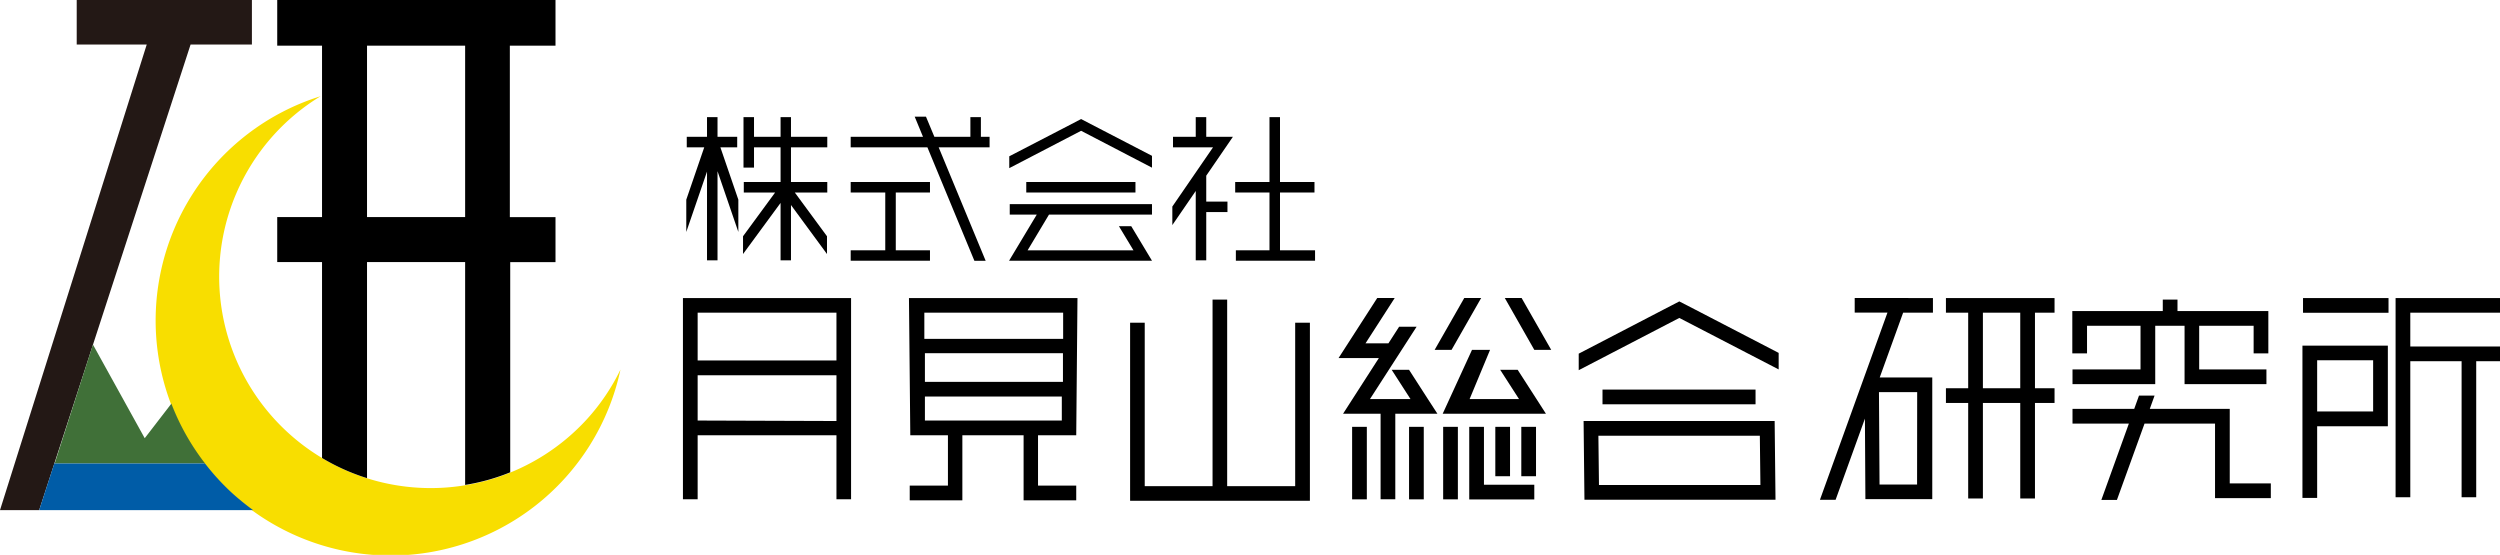
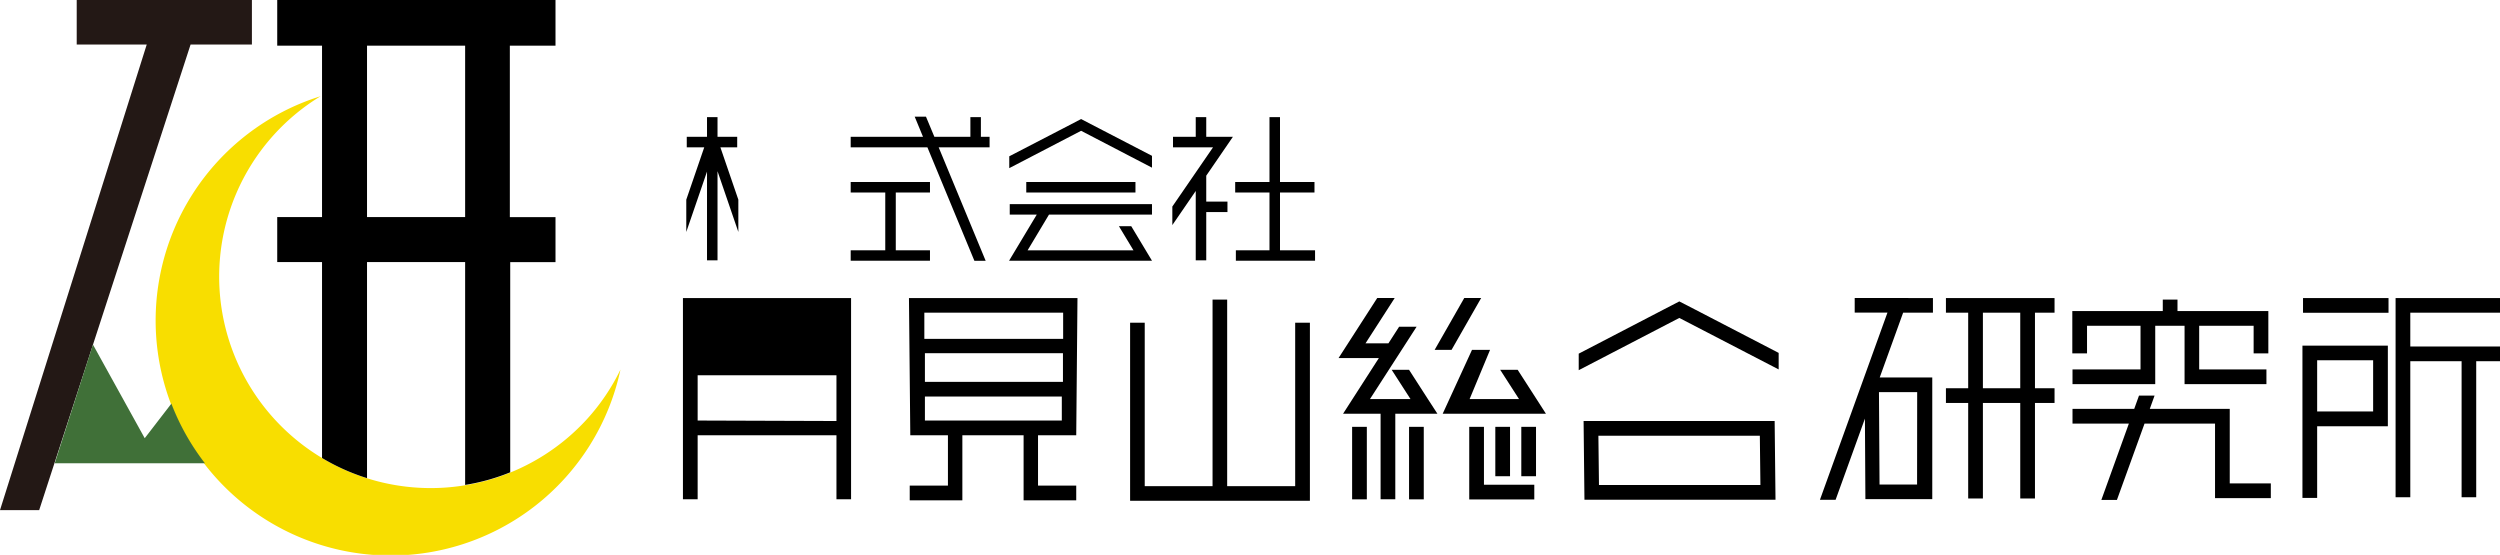
<svg xmlns="http://www.w3.org/2000/svg" id="レイヤー_1" data-name="レイヤー 1" width="92.32mm" height="20.49mm" viewBox="0 0 261.7 58.08">
  <defs>
    <style>.cls-1{fill:#231815;}.cls-2{fill:#f8de00;}.cls-3{fill:#005ca7;}.cls-4{fill:#407038;}</style>
  </defs>
  <polygon class="cls-1" points="8.03 4.66 15.36 4.66 0 53.4 4.1 53.4 19.95 4.66 26.37 4.66 26.37 0 8.03 0 8.03 4.66" />
  <path class="cls-2" d="M197,436.22A22.11,22.11,0,0,1,200.41,401a24.6,24.6,0,1,0,31.39,28.62,21.87,21.87,0,0,1-3.52,5.2A22.14,22.14,0,0,1,197,436.22Z" transform="translate(-166.85 -390.93)" />
-   <path class="cls-3" d="M188.3,439.43H172.54l-1.59,4.9h22.4a27.25,27.25,0,0,1-2.15-1.74A24.57,24.57,0,0,1,188.3,439.43Z" transform="translate(-166.85 -390.93)" />
  <path class="cls-4" d="M182,436.8,176.58,427l-4,12.42H188.3a24.71,24.71,0,0,1-3.51-6.24Z" transform="translate(-166.85 -390.93)" />
  <path d="M205.27,418.36h10.27v23.33a21.66,21.66,0,0,0,4.72-1.32v-22H225v-4.71h-4.78V395.71H225v-4.78H195.87v4.78h4.69v17.94h-4.69v4.71h4.69v20.51a21.78,21.78,0,0,0,4.71,2.11Zm0-22.65h10.27v17.94H205.27Z" transform="translate(-166.85 -390.93)" />
  <polygon points="77.17 15.42 77.17 14.32 75.11 14.32 75.11 12.26 74.01 12.26 74.01 14.32 71.89 14.32 71.89 15.42 73.72 15.42 71.84 20.9 71.84 24.28 74.01 17.96 74.01 27.25 75.11 27.25 75.11 17.92 77.29 24.28 77.29 20.9 75.41 15.42 77.17 15.42" />
-   <polygon points="82.8 12.26 81.71 12.26 81.71 14.32 78.93 14.32 78.93 12.26 77.83 12.26 77.83 17.54 78.93 17.54 78.93 15.42 81.71 15.42 81.71 19.05 77.86 19.05 77.86 20.15 81.14 20.15 77.78 24.73 77.78 26.59 81.71 21.24 81.71 27.25 82.8 27.25 82.8 21.46 86.57 26.59 86.57 24.73 83.2 20.15 86.6 20.15 86.6 19.05 82.8 19.05 82.8 15.42 86.6 15.42 86.6 14.32 82.8 14.32 82.8 12.26" />
  <polygon points="133.99 20.15 137.6 20.15 137.6 19.05 133.99 19.05 133.99 12.26 132.89 12.26 132.89 19.05 129.3 19.05 129.3 20.15 132.89 20.15 132.89 26.2 129.37 26.2 129.37 27.29 137.66 27.29 137.66 26.2 133.99 26.2 133.99 20.15" />
-   <path d="M238.34,443.19h1.54v-6.7h14.53v6.7h1.53V422.13h-17.6Zm1.54-8.24v-4.74h14.53V435Zm14.53-11.29v5H239.88v-5Z" transform="translate(-166.85 -390.93)" />
+   <path d="M238.34,443.19h1.54v-6.7h14.53v6.7h1.53V422.13h-17.6Zm1.54-8.24v-4.74h14.53V435Zv5H239.88v-5Z" transform="translate(-166.85 -390.93)" />
  <polygon points="135.58 50.89 128.46 50.89 128.46 31.36 126.93 31.36 126.93 50.89 119.83 50.89 119.83 33.78 118.3 33.78 118.3 52.42 137.12 52.42 137.12 33.78 135.58 33.78 135.58 50.89" />
  <rect x="147.5" y="44.68" width="1.54" height="7.59" />
-   <rect x="151.07" y="44.68" width="1.54" height="7.59" />
  <polygon points="155.34 44.68 153.8 44.68 153.8 52.28 160.61 52.28 160.61 50.74 155.34 50.74 155.34 44.68" />
  <rect x="156.53" y="44.68" width="1.54" height="5.17" />
  <rect x="159.25" y="44.68" width="1.54" height="5.17" />
  <rect x="141.54" y="44.68" width="1.54" height="7.59" />
  <polygon points="102.68 12.26 101.58 12.26 101.58 14.32 97.81 14.32 96.93 12.21 95.75 12.21 96.62 14.32 89.05 14.32 89.05 15.42 97.08 15.42 102 27.3 103.18 27.3 98.26 15.42 103.59 15.42 103.59 14.32 102.68 14.32 102.68 12.26" />
  <polygon points="89.05 20.15 92.67 20.15 92.67 26.2 89.05 26.2 89.05 27.29 97.35 27.29 97.35 26.2 93.77 26.2 93.77 20.15 97.35 20.15 97.35 19.05 89.05 19.05 89.05 20.15" />
  <rect x="107.43" y="19.05" width="11.43" height="1.1" />
  <path d="M262.14,436.49h3.94v5.27h-4v1.54h5.51v-6.81H274v6.81h5.51v-1.54h-4v-5.27h4l.13-14.36H262Zm1.53-1.54,0-2.51H278l0,2.51Zm0-4.05,0-3h14.45l0,3Zm14.47-7.24,0,2.74H263.61l0-2.74Z" transform="translate(-166.85 -390.93)" />
  <path d="M370.55,423.66h2.33v7.91h-2.33v1.54h2.33v10h1.54v-10h3.91v10h1.54v-10h2.05v-1.54h-2.05v-7.91h2.05v-1.53H370.55Zm7.78,7.91h-3.91v-7.91h3.91Z" transform="translate(-166.85 -390.93)" />
  <rect x="241.08" y="31.2" width="8.95" height="1.54" />
  <path d="M407.87,443.05h1.54v-7.5h7.4v-8.44h-8.94Zm1.54-14.41h5.86V434h-5.86Z" transform="translate(-166.85 -390.93)" />
  <polygon points="261.7 32.73 261.7 31.2 250.77 31.2 250.77 52.05 252.31 52.05 252.31 37.81 257.68 37.81 257.68 52.05 259.21 52.05 259.21 37.81 261.7 37.81 261.7 36.27 252.31 36.27 252.31 32.73 261.7 32.73" />
  <polygon points="117.13 23.68 118.65 26.2 107.57 26.2 109.81 22.46 120.59 22.46 120.59 21.37 105.7 21.37 105.7 22.46 108.53 22.46 105.63 27.29 106.91 27.29 119.31 27.29 120.59 27.29 118.42 23.68 117.13 23.68" />
  <polygon points="113.17 12.46 111.98 13.08 105.65 16.36 105.65 17.6 113.17 13.69 120.59 17.55 120.59 16.31 114.36 13.08 113.17 12.46" />
-   <rect x="167.75" y="40.78" width="16.02" height="1.54" />
  <path d="M332.62,435l.09,8.24h20l-.09-8.24Zm1.61,6.7-.06-5.16h16.9l.06,5.16Z" transform="translate(-166.85 -390.93)" />
  <polygon points="175.79 31.55 174.13 32.41 165.26 37.02 165.26 38.75 175.79 33.28 186.19 38.67 186.19 36.94 177.46 32.41 175.79 31.55" />
  <polygon points="129.06 14.32 126.27 14.32 126.27 12.26 125.17 12.26 125.17 14.32 122.79 14.32 122.79 15.42 126.98 15.42 122.72 21.62 122.72 23.56 125.17 19.99 125.17 27.25 126.27 27.25 126.27 22.2 128.49 22.2 128.49 21.1 126.27 21.1 126.27 18.39 129.06 14.32" />
  <polygon points="147.5 38.71 145.68 38.71 147.65 41.77 143.41 41.77 148.29 34.2 146.46 34.2 145.34 35.94 142.94 35.94 146 31.19 144.17 31.19 140.12 37.48 144.34 37.48 140.59 43.31 144.52 43.31 144.52 52.26 146.06 52.26 146.06 43.31 148.64 43.31 150.47 43.31 149.47 41.77 147.5 38.71" />
  <polygon points="158.87 38.71 157.04 38.71 159.01 41.77 153.84 41.77 155.98 36.62 154.09 36.62 151.02 43.31 160 43.31 161.83 43.31 160.84 41.77 158.87 38.71" />
  <polygon points="155.05 31.19 153.28 31.19 150.18 36.62 151.95 36.62 155.05 31.19" />
-   <polygon points="157.52 31.19 160.61 36.62 162.38 36.62 159.28 31.19 157.52 31.19" />
  <path d="M366.58,422.12H361v1.53h3.43l-7.07,19.6H359l3.07-8.5.05,8.43h7V430.44h-5.5l2.45-6.78h3.12v-1.53h-2.56Zm.95,19.53H363.6l-.06-9.67h4Z" transform="translate(-166.85 -390.93)" />
  <polygon points="218.47 34.1 224.07 34.1 224.07 38.67 216.95 38.67 216.95 40.21 225.61 40.21 225.61 34.1 228.68 34.1 228.68 40.21 237.25 40.21 237.25 38.67 230.21 38.67 230.21 34.1 235.91 34.1 235.91 36.99 237.45 36.99 237.45 32.56 227.94 32.56 227.94 31.36 226.4 31.36 226.4 32.56 216.93 32.56 216.93 36.99 218.47 36.99 218.47 34.1" />
  <polygon points="233.41 42.8 225.04 42.8 225.54 41.41 223.91 41.41 223.41 42.8 216.95 42.8 216.95 44.34 222.85 44.34 219.97 52.33 221.6 52.33 224.49 44.34 231.87 44.34 231.87 52.14 237.71 52.14 237.71 50.6 233.41 50.6 233.41 42.8" />
</svg>